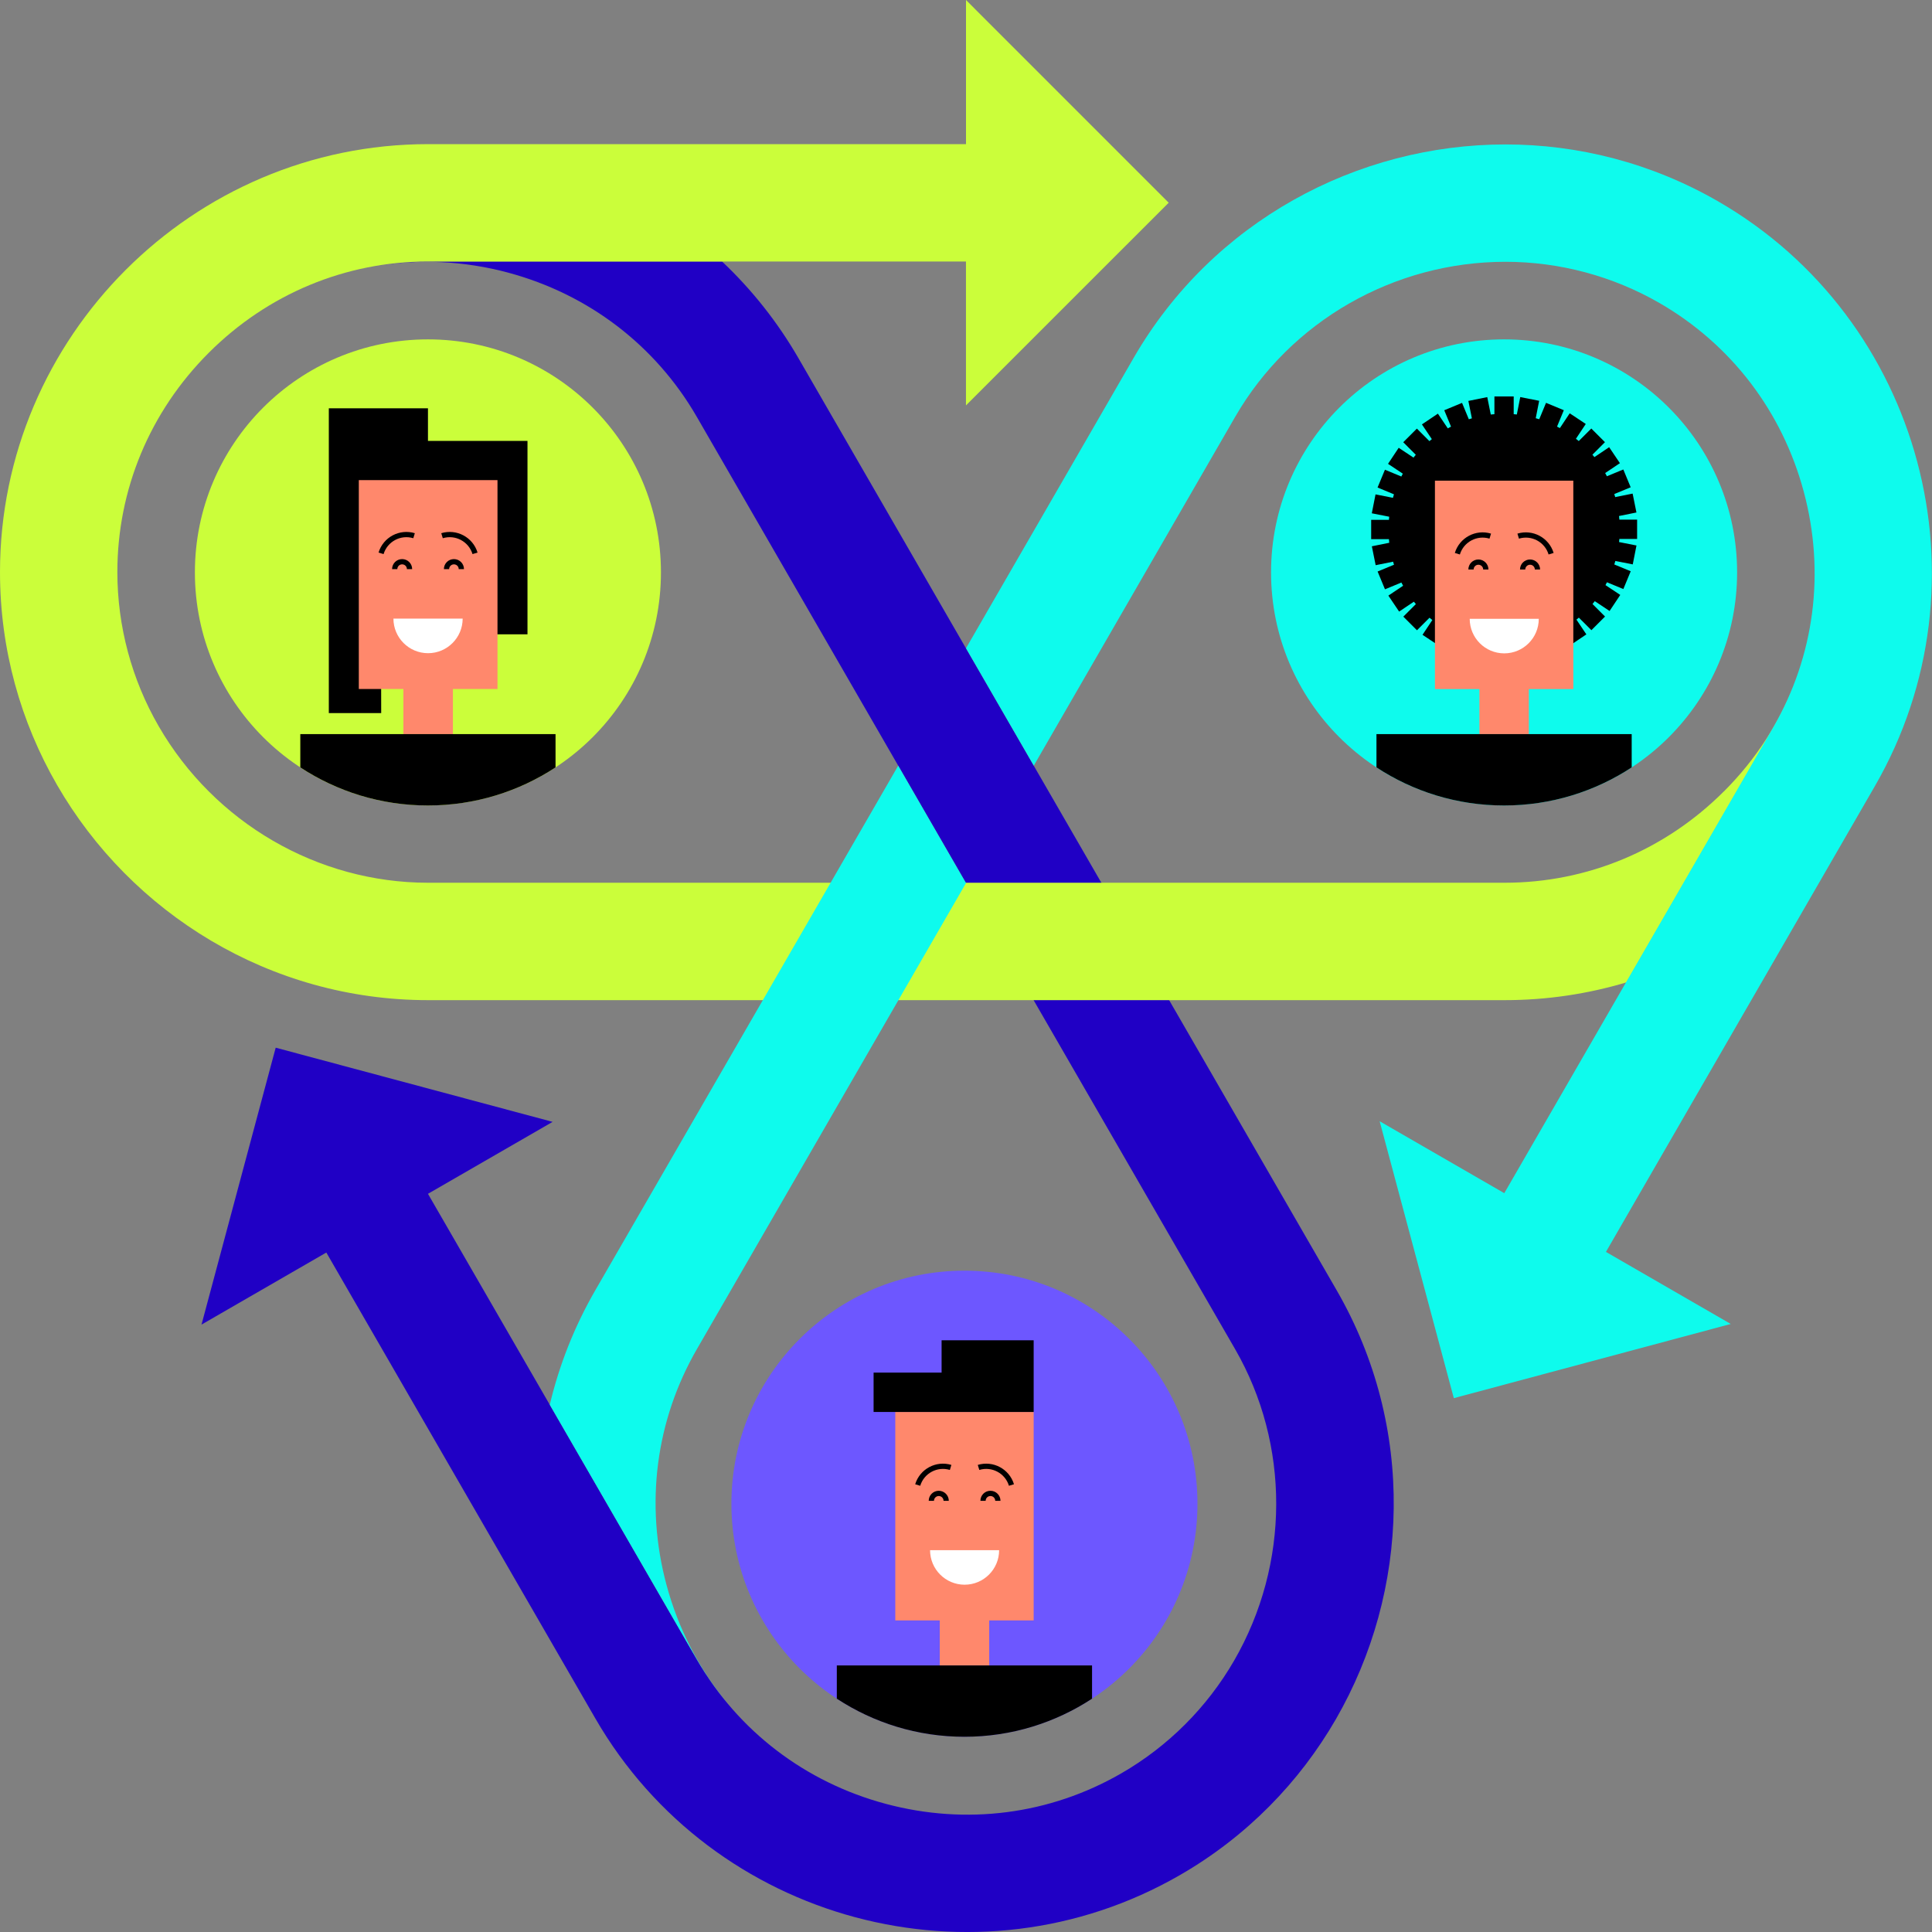
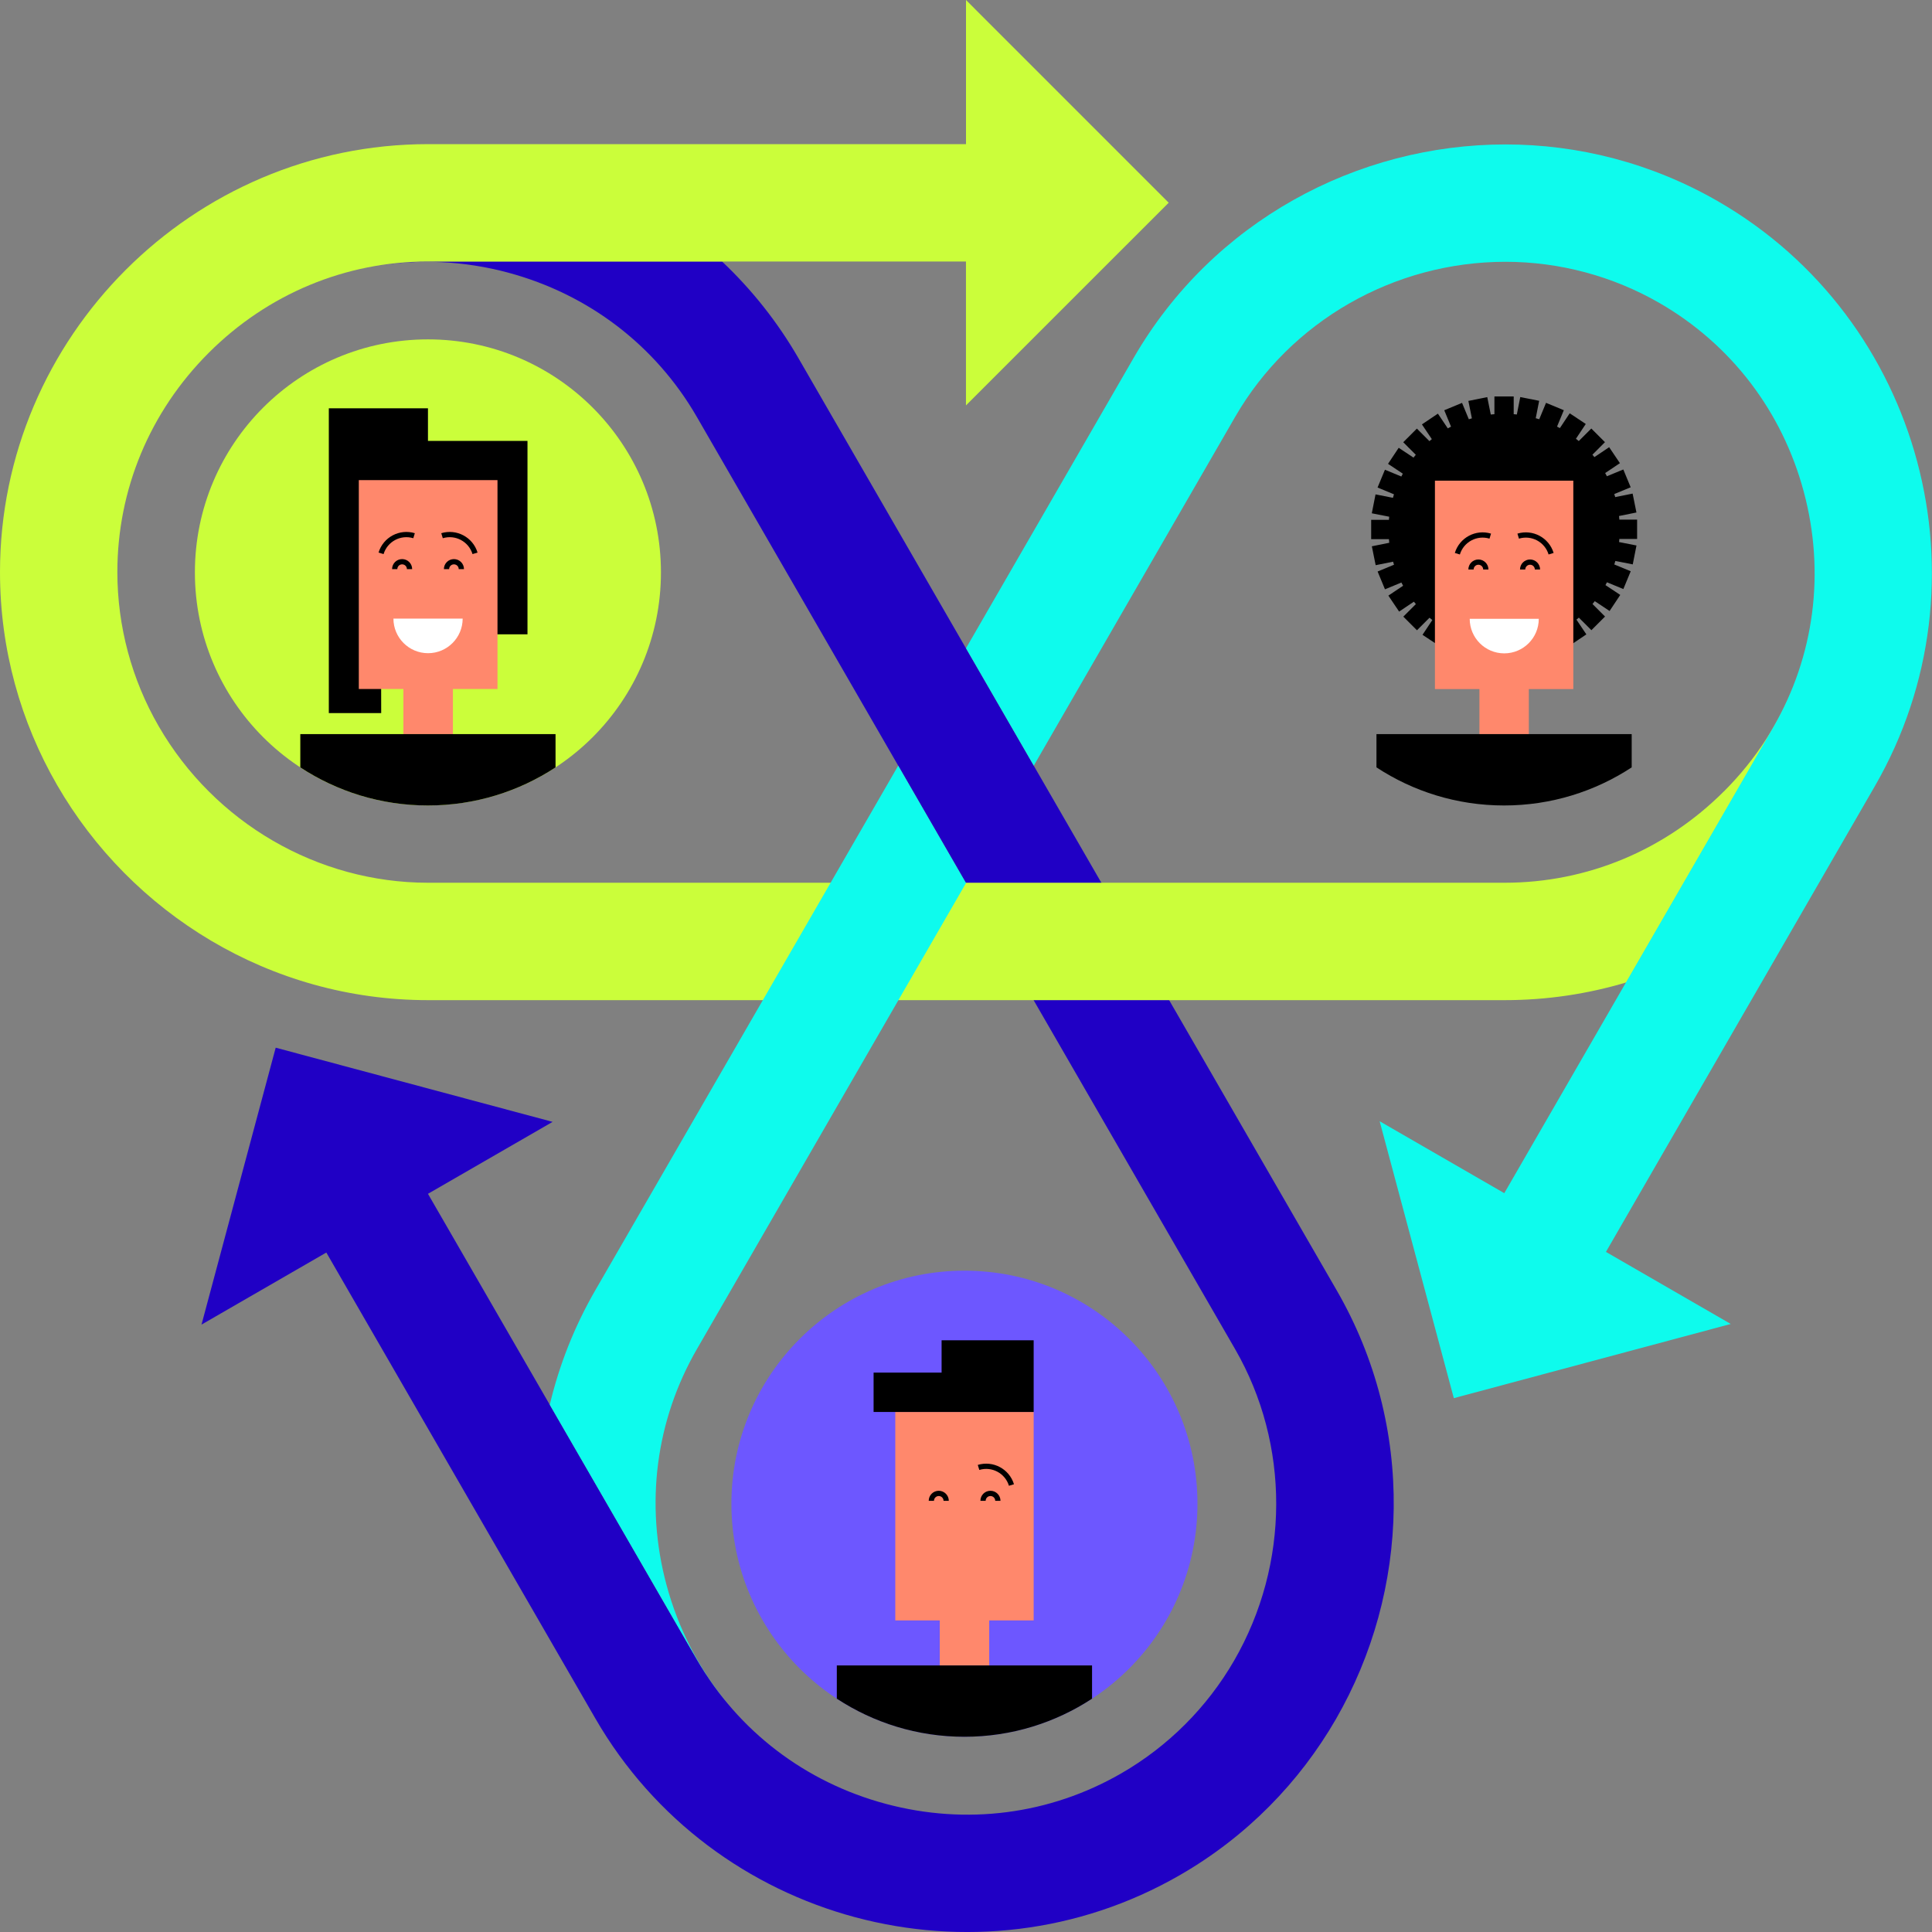
<svg xmlns="http://www.w3.org/2000/svg" viewBox="0 0 456 456">
  <rect x="0" y="0" width="456" height="456" fill="#808080" stroke="none" />
  <defs>
    <style>.d{fill:#fff;}.e{stroke-width:1.24px;}.e,.f,.g{fill:none;stroke:#000;stroke-miterlimit:10;}.f{stroke-width:1.24px;}.h{fill:#2000c5;}.g{stroke-width:1.24px;}.i{fill:#6d57ff;}.j{fill:#0efbed;}.k{fill:#cbfe3a;}.l{fill:#ff886c;}</style>
  </defs>
  <g id="a" />
  <g id="b">
    <g id="c">
      <g>
        <g>
          <g>
            <g>
              <circle class="k" cx="101" cy="135.1" r="55" />
              <g>
                <g>
                  <polygon points="101.01 104.07 101.01 96.37 77.61 96.37 77.61 168.31 89.97 168.31 89.94 149.71 124.5 149.71 124.5 113.32 124.5 104.07 101.01 104.07" />
                  <g>
                    <polygon class="l" points="117.42 113.32 117.42 162.62 106.9 162.62 106.9 173.27 95.21 173.27 95.21 162.62 84.69 162.62 84.69 113.32 117.42 113.32" />
                    <path class="e" d="M112.12,130.6c-1-3.3-4.49-5.16-7.79-4.16" />
                    <path class="d" d="M92.86,146c0,4.51,3.66,8.17,8.17,8.17,4.51,0,8.17-3.66,8.17-8.17h-16.34Z" />
                    <path class="e" d="M108.89,134.33c0-.97-.78-1.75-1.75-1.75s-1.75,.78-1.75,1.75" />
                    <path class="e" d="M89.94,130.6c1-3.3,4.49-5.16,7.79-4.16" />
                    <path class="e" d="M93.16,134.33c0-.97,.78-1.75,1.75-1.75s1.75,.78,1.75,1.75" />
                  </g>
                </g>
                <path d="M70.88,173.27v7.85c8.65,5.67,19,8.99,30.12,8.99s21.46-3.31,30.12-8.99v-7.85h-60.23Z" />
              </g>
            </g>
            <g>
              <circle class="i" cx="227.63" cy="354.91" r="55" />
              <g>
                <g>
                  <polygon class="l" points="211.31 333.26 211.31 382.46 221.81 382.46 221.81 393.08 233.48 393.08 233.48 382.46 243.97 382.46 243.97 333.26 211.31 333.26" />
                  <g>
                    <g>
-                       <path class="g" d="M216.6,350.5c1-3.29,4.48-5.15,7.77-4.15" />
-                       <path class="d" d="M235.82,365.88c0,4.5-3.65,8.15-8.15,8.15-4.5,0-8.15-3.65-8.15-8.15h16.31Z" />
                      <path class="g" d="M219.82,354.23c0-.96,.78-1.75,1.75-1.75,.96,0,1.75,.78,1.75,1.75" />
                      <path class="g" d="M238.73,350.5c-1-3.29-4.48-5.15-7.77-4.15" />
                      <path class="g" d="M235.52,354.23c0-.96-.78-1.75-1.75-1.75s-1.75,.78-1.75,1.75" />
                    </g>
                    <polygon points="243.97 316.34 222.24 316.34 222.24 323.97 206.19 323.97 206.19 333.26 243.97 333.26 243.97 316.34" />
                  </g>
                </g>
                <path d="M257.75,393.08v7.85c-8.65,5.67-19,8.99-30.12,8.99s-21.46-3.31-30.12-8.99v-7.85h60.23Z" />
              </g>
            </g>
            <g>
-               <circle class="j" cx="355" cy="135.1" r="55" />
              <g>
                <path d="M386.4,127.2v-4.55h-4.19c-.02-.29-.05-.57-.08-.86l4.11-.83-.9-4.46-4.11,.83c-.07-.24-.14-.48-.22-.72l3.87-1.6-1.74-4.2-3.87,1.6c-.13-.26-.27-.51-.41-.76l3.48-2.33-2.54-3.77-3.48,2.34c-.15-.19-.31-.38-.47-.57l2.96-2.96-3.22-3.22-2.96,2.96c-.22-.19-.44-.37-.67-.54l2.32-3.49-3.79-2.52-2.32,3.49c-.22-.12-.44-.24-.67-.35l1.6-3.87-4.2-1.74-1.6,3.87c-.27-.09-.55-.17-.83-.24l.81-4.11-4.46-.88-.81,4.11c-.24-.03-.49-.05-.74-.07v-4.19h-4.55v4.19c-.29,.02-.57,.05-.86,.08l-.83-4.11-4.46,.9,.83,4.11c-.24,.07-.48,.14-.72,.22l-1.6-3.87-4.2,1.74,1.6,3.87c-.26,.13-.51,.27-.76,.41l-2.34-3.48-3.77,2.54,2.34,3.48c-.19,.15-.38,.31-.57,.47l-2.96-2.96-3.22,3.22,2.96,2.96c-.19,.22-.37,.44-.54,.67l-3.49-2.32-2.52,3.79,3.49,2.32c-.12,.22-.24,.44-.35,.67l-3.87-1.6-1.74,4.2,3.87,1.6c-.09,.27-.17,.55-.24,.83l-4.11-.81-.88,4.46,4.11,.81c-.03,.24-.05,.49-.07,.74h-4.19v4.55h4.19c.02,.29,.05,.57,.08,.86l-4.11,.83,.9,4.46,4.11-.83c.07,.24,.14,.48,.22,.72l-3.87,1.6,1.74,4.2,3.87-1.6c.13,.26,.27,.51,.41,.76l-3.48,2.33,2.54,3.77,3.48-2.34c.15,.19,.31,.38,.47,.57l-2.96,2.96,3.22,3.22,2.96-2.96c.22,.19,.44,.37,.67,.54l-2.32,3.49,3.79,2.52,2.32-3.49c.22,.12,.44,.24,.67,.35l-1.6,3.87,4.2,1.74,1.6-3.87c.27,.09,.55,.17,.83,.24l-.81,4.11,4.46,.88,.81-4.11c.24,.03,.49,.05,.74,.07v4.19h4.55v-4.19c.29-.02,.57-.05,.86-.08l.83,4.11,4.46-.9-.83-4.11c.24-.07,.48-.14,.72-.22l1.6,3.87,4.2-1.74-1.6-3.87c.26-.13,.51-.27,.76-.41l2.34,3.48,3.77-2.54-2.34-3.48c.19-.15,.38-.31,.57-.47l2.96,2.96,3.22-3.22-2.96-2.96c.19-.22,.37-.44,.54-.67l3.49,2.32,2.52-3.79-3.49-2.32c.12-.22,.24-.44,.35-.67l3.87,1.6,1.74-4.2-3.87-1.6c.09-.27,.17-.55,.24-.83l4.11,.81,.88-4.46-4.11-.81c.03-.24,.05-.49,.07-.74h4.19Z" />
                <g>
                  <polygon class="l" points="338.68 113.45 338.68 162.64 349.18 162.64 349.18 173.27 360.84 173.27 360.84 162.64 371.34 162.64 371.34 113.45 338.68 113.45" />
                  <g>
                    <path class="f" d="M343.97,130.69c1-3.29,4.48-5.15,7.77-4.15" />
                    <path class="d" d="M363.19,146.06c0,4.5-3.65,8.15-8.15,8.15-4.5,0-8.15-3.65-8.15-8.15h16.31Z" />
                    <path class="f" d="M347.19,134.42c0-.96,.78-1.75,1.75-1.75,.96,0,1.75,.78,1.75,1.75" />
                    <path class="f" d="M366.1,130.69c-1-3.29-4.48-5.15-7.77-4.15" />
                    <path class="f" d="M362.88,134.42c0-.96-.78-1.75-1.75-1.75-.96,0-1.75,.78-1.75,1.75" />
                  </g>
                </g>
                <path d="M385.12,173.27v7.85c-8.65,5.67-19,8.99-30.12,8.99s-21.46-3.31-30.12-8.99v-7.85h60.23Z" />
              </g>
            </g>
          </g>
          <g>
            <path class="h" d="M119.9,64.34c18.99,5.09,34.82,17.18,44.56,34.04l127.04,220.02c13.03,22.56,12.95,50.74-.21,73.53-6.38,11.04-15.58,20.25-26.63,26.62-16.87,9.74-36.61,12.29-55.61,7.2-18.99-5.09-34.82-17.18-44.56-34.04l-63.48-109.94,29.42-16.98-65.36-17.51-17.51,65.36,29.46-17.01,63.48,109.94c27.78,48.12,89.89,64.76,138.02,36.98,15.81-9.12,28.21-21.95,36.77-36.76,17.49-30.3,18.87-68.92,.21-101.23L188.45,84.53c-4.99-8.64-11.1-16.27-18.02-22.8H100.96c-4.23,0-8.42,.38-12.52,1.1,10.31-1.76,21.01-1.29,31.47,1.51Z" />
            <path class="k" d="M406.88,186.79c-13.91,13.9-32.29,21.56-51.76,21.56H101.03c-26.06,0-50.42-14.16-63.58-36.95-6.38-11.04-9.75-23.62-9.75-36.37,0-19.47,7.66-37.85,21.56-51.75,13.9-13.9,32.29-21.56,51.76-21.56h126.97v33.97l47.85-47.84L228,0V34.02H101.03C45.47,34.02,0,79.48,0,135.04c0,18.25,4.9,35.4,13.46,50.22,17.49,30.3,50.26,50.8,87.58,50.8h254.09c9.98,0,19.64-1.47,28.76-4.2l34.74-60.16c2.12-3.67,3.88-7.48,5.31-11.4-3.63,9.81-9.38,18.83-17.05,26.49Z" />
          </g>
        </g>
        <path class="j" d="M166.24,394.57c.36,.55,.73,1.1,1.1,1.64,.22,.33,.44,.66,.67,.99,.54,.77,1.1,1.53,1.67,2.28l.1,.13c.63,.81,1.27,1.62,1.93,2.4-6.68-8.05-11.62-17.54-14.42-28.01-5.09-18.99-2.53-38.74,7.21-55.6l63.5-109.97-16-27.71-71.5,123.83c-4.99,8.64-8.54,17.74-10.74,27.01l34.74,60.16c.56,.97,1.15,1.92,1.75,2.86Z" />
        <path class="j" d="M405.56,47.55c-15.81-9.12-33.12-13.46-50.23-13.46-34.99,0-69.13,18.12-87.79,50.43l-39.54,68.48,16,27.71,47.54-82.34c13.03-22.56,37.47-36.58,63.79-36.58,12.75,0,25.33,3.37,36.37,9.74,16.87,9.74,28.96,25.56,34.04,44.55,5.09,18.99,2.53,38.74-7.21,55.6l-63.48,109.94-29.42-16.98,17.51,65.36,65.36-17.51-29.46-17.01,63.48-109.94c27.78-48.12,11.14-110.22-36.98-138Z" />
      </g>
    </g>
  </g>
</svg>